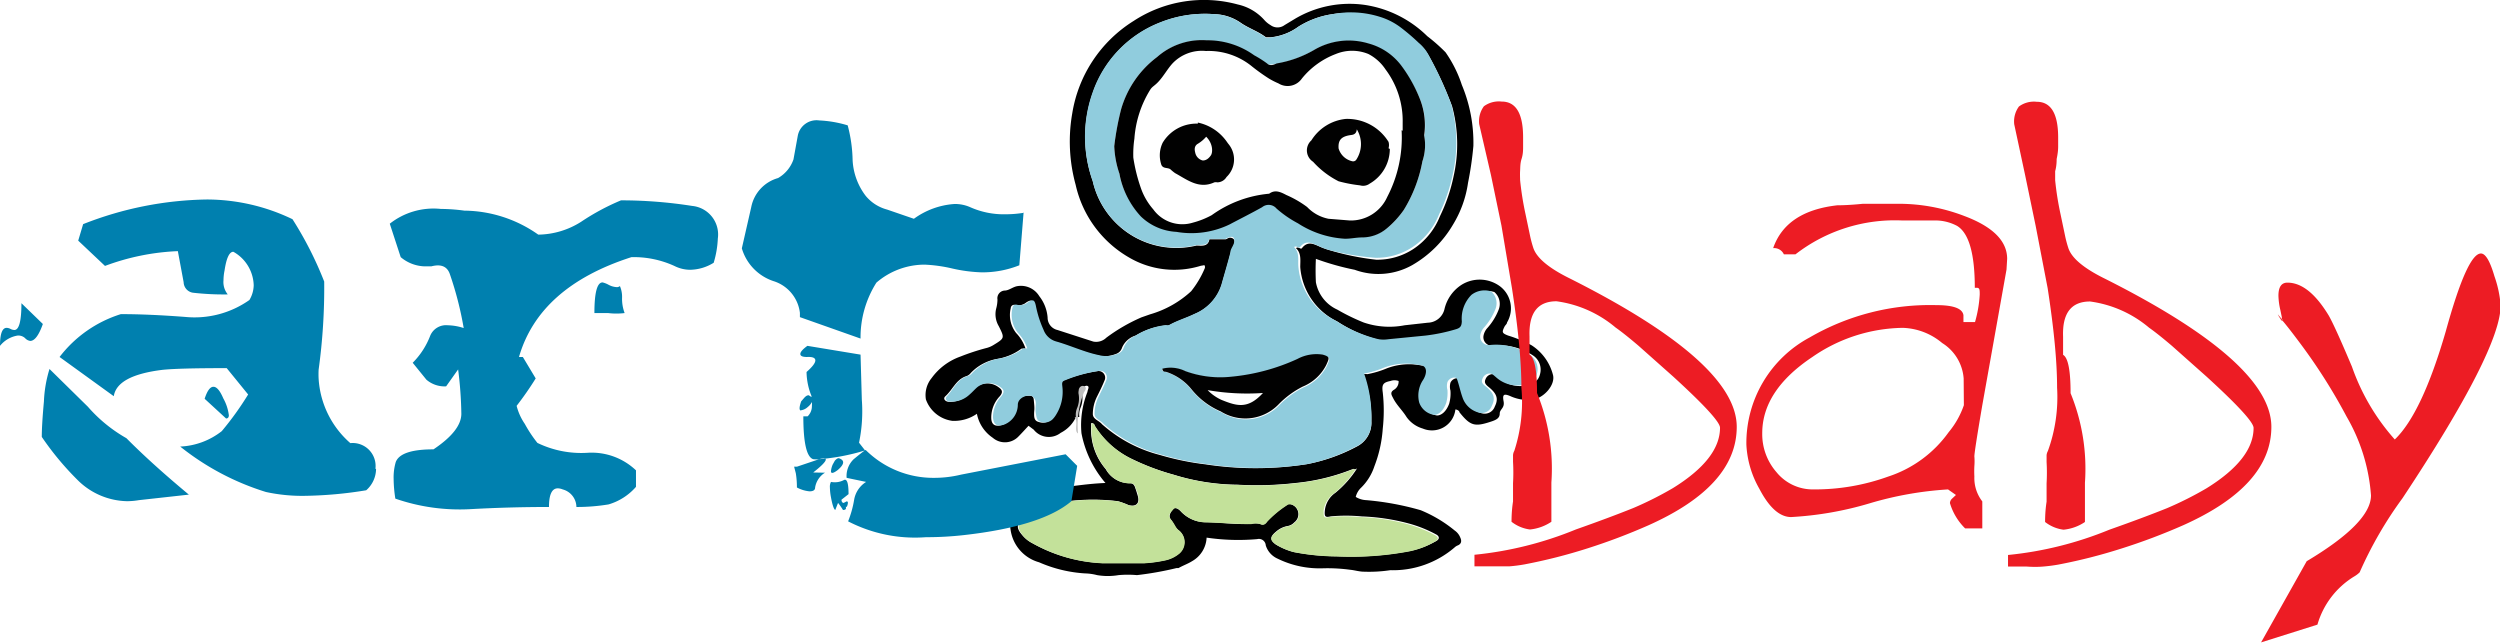
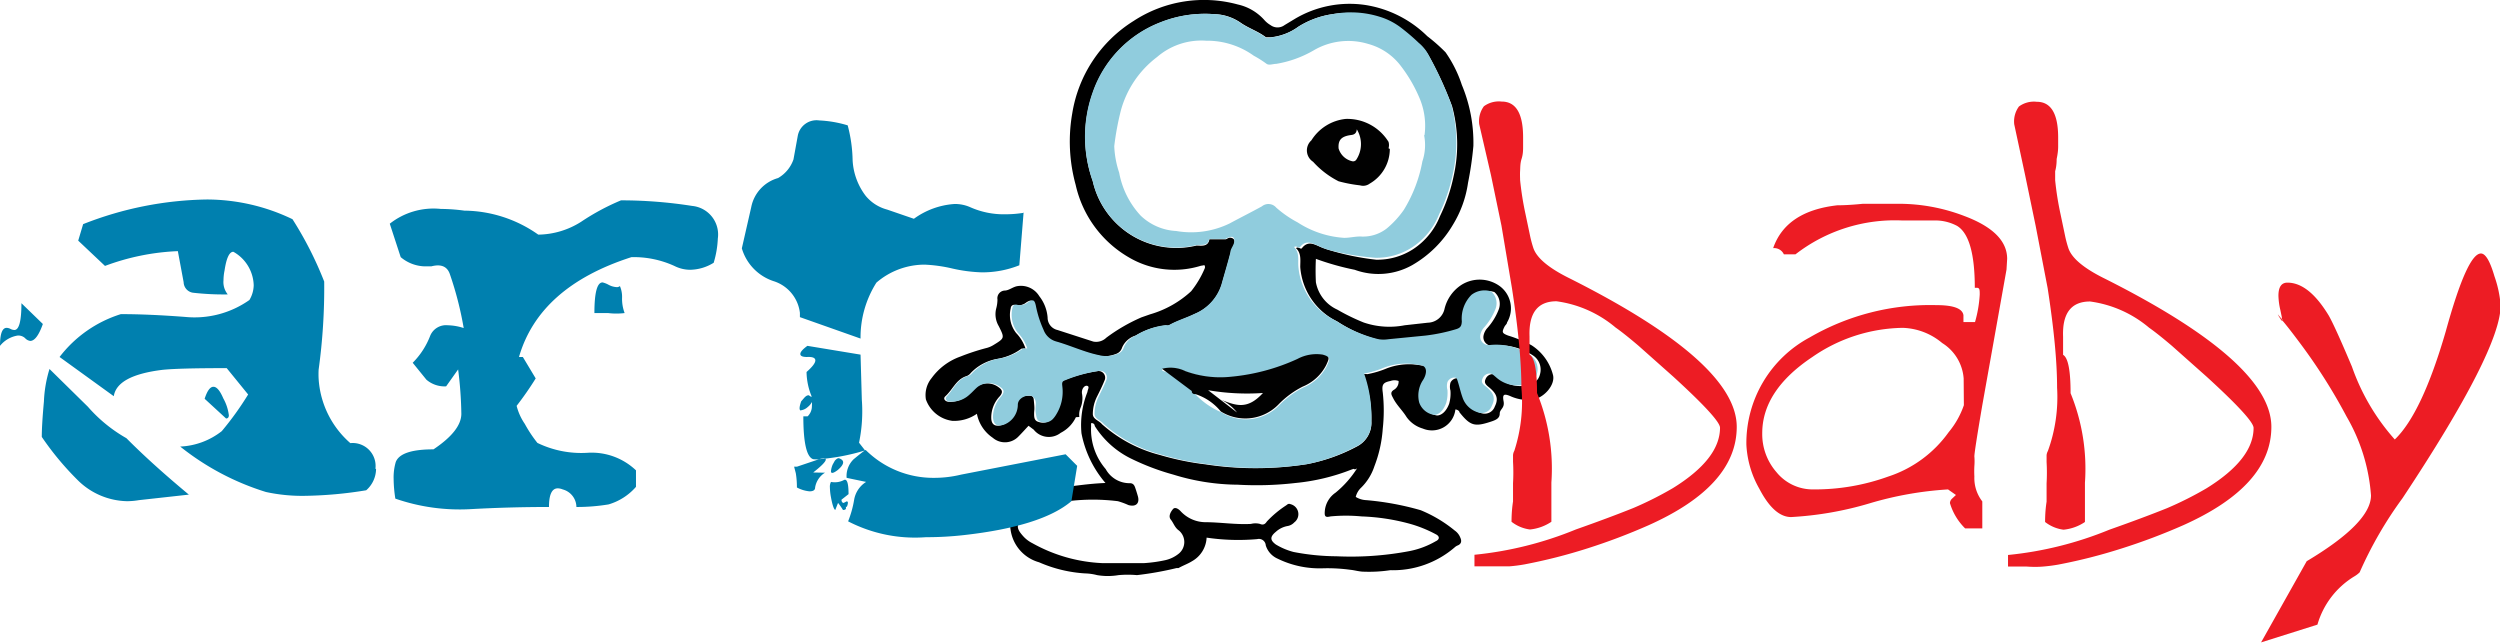
<svg xmlns="http://www.w3.org/2000/svg" viewBox="0 0 116.67 30.01">
  <defs>
    <style>.cls-1{fill:none;}.cls-2{clip-path:url(#clip-path);}.cls-3{fill:silver;}.cls-4{fill:#90ccdd;}.cls-5{fill:#c3e19a;}.cls-6{fill:#010101;}.cls-7{fill:#0080af;}.cls-7,.cls-8{fill-rule:evenodd;}.cls-8{fill:#ed1c24;}</style>
    <clipPath id="clip-path" transform="translate(0 -3.34)">
      <polyline class="cls-1" points="40.6 34.67 40.6 0 75.68 0 75.68 34.67" />
    </clipPath>
  </defs>
  <title>logo_2</title>
  <g id="Layer_2" data-name="Layer 2">
    <g id="Layer_1-2" data-name="Layer 1">
      <g class="cls-2">
        <path d="M50.21,22.81a1.57,1.57,0,0,1-.71.73.9.9,0,0,1-1.26-.15L48,23.21c-.16.17-.31.34-.47.5a.87.87,0,0,1-1.2.06,1.75,1.75,0,0,1-.74-1.12,1.86,1.86,0,0,1-1.15.33,1.52,1.52,0,0,1-1.23-1,1.25,1.25,0,0,1,.27-1,2.82,2.82,0,0,1,1.34-1A10.4,10.4,0,0,1,46,19.59a1.18,1.18,0,0,0,.35-.14c.54-.33.54-.33.26-.89a1.09,1.09,0,0,1-.12-.82,1.65,1.65,0,0,0,.06-.42.36.36,0,0,1,.33-.42c.21,0,.39-.18.62-.21a1,1,0,0,1,1,.47,1.84,1.84,0,0,1,.39,1,.59.59,0,0,0,.46.58l1.67.54a.68.68,0,0,0,.61-.18,8.11,8.11,0,0,1,1.64-.95l.4-.14a4.78,4.78,0,0,0,1.92-1.08,4.5,4.5,0,0,0,.63-1.06.15.15,0,0,0,0-.13c0-.05-.09,0-.17,0a4.17,4.17,0,0,1-3.37-.39,5.22,5.22,0,0,1-2.48-3.38,7.61,7.61,0,0,1-.16-3.34A6.25,6.25,0,0,1,52.9,4.32a6,6,0,0,1,4.87-.77A2.34,2.34,0,0,1,59,4.27a1.18,1.18,0,0,0,.29.24.55.55,0,0,0,.66,0l.48-.29a5,5,0,0,1,3.27-.65,5.28,5.28,0,0,1,2.91,1.46,8.06,8.06,0,0,1,.85.75,5.78,5.78,0,0,1,.76,1.52,7,7,0,0,1,.54,2.85,15.78,15.78,0,0,1-.25,1.72,5.12,5.12,0,0,1-.7,1.95,5.23,5.23,0,0,1-1.9,1.89,3.22,3.22,0,0,1-2.69.22,12.42,12.42,0,0,1-1.81-.51,10.86,10.86,0,0,0,0,1.09,1.75,1.75,0,0,0,1,1.28,9.53,9.53,0,0,0,1.23.6,3.71,3.71,0,0,0,1.91.13l1.08-.12a.82.82,0,0,0,.78-.63,1.85,1.85,0,0,1,.8-1.14A1.6,1.6,0,0,1,70,16.7a1.29,1.29,0,0,1,.33,1.69c0,.07-.09.13-.12.2-.13.26-.11.3.17.41a6.08,6.08,0,0,1,1.09.45,2.33,2.33,0,0,1,1,1.37c.14.48-.44,1.13-1,1.18a2,2,0,0,1-1-.18c-.29-.12-.36-.07-.3.25s-.18.36-.18.57-.16.29-.36.36c-.8.27-1,.23-1.52-.42,0-.06-.1-.13-.19-.13a1.1,1.1,0,0,1-1.52.89,1.41,1.41,0,0,1-.76-.54c-.19-.31-.47-.56-.63-.89-.08-.15-.15-.27.06-.39a.44.44,0,0,0,.2-.4.55.55,0,0,0-.38,0c-.35.07-.41.17-.36.53a7.7,7.7,0,0,1,0,1.7,5.94,5.94,0,0,1-.39,1.75,2.48,2.48,0,0,1-.62,1,.87.87,0,0,0-.25.43,1,1,0,0,0,.48.15,13.2,13.2,0,0,1,2.55.47,6.2,6.2,0,0,1,1.59.95.72.72,0,0,1,.26.33c.06.13.07.28-.11.36a.47.47,0,0,0-.16.1,4.41,4.41,0,0,1-3,1.06,6.64,6.64,0,0,1-1.22.07c-.22,0-.44-.07-.65-.09a7.94,7.94,0,0,0-1.23-.07,4.46,4.46,0,0,1-2.16-.45,1,1,0,0,1-.55-.62.32.32,0,0,0-.4-.29,10.13,10.13,0,0,1-2.36-.07,1.33,1.33,0,0,1-.68,1.1c-.19.12-.42.2-.63.32l-.09,0a15.22,15.22,0,0,1-1.85.33,4.84,4.84,0,0,0-.86,0,3,3,0,0,1-1,0,2.45,2.45,0,0,0-.56-.08,6.3,6.3,0,0,1-2.15-.52,1.84,1.84,0,0,1-1.33-1.53,1,1,0,0,1,.15-.72,2.8,2.8,0,0,1,2.14-1.23c.69-.08,1.37-.19,2.14-.22a5,5,0,0,1-1.12-2.32,4.17,4.17,0,0,1,.28-1.93c0-.09.11-.24,0-.28s-.22.08-.25.21a.4.4,0,0,0,0,.18,1.17,1.17,0,0,1-.06.6.86.86,0,0,0-.07.46m13.45-2a4.4,4.4,0,0,0,.9-.27,2.91,2.91,0,0,1,1.63-.13c.31,0,.4.2.3.5a1,1,0,0,1-.13.25,1.32,1.32,0,0,0-.15,1,.87.87,0,0,0,.69.58c.23,0,.45-.22.57-.55a1.77,1.77,0,0,0,.06-.61.7.7,0,0,1,0-.37.36.36,0,0,1,.3-.21c.13,0,.16.14.2.24s.12.46.2.68a1.08,1.08,0,0,0,.71.7.5.5,0,0,0,.66-.3c.18-.36.1-.6-.3-.92-.12-.1-.21-.19-.13-.36a.36.36,0,0,1,.33-.23c.12,0,.19.09.28.16a1.47,1.47,0,0,0,1.23.38c.4-.07.63-.23.7-.54a.79.79,0,0,0-.34-.88,2.84,2.84,0,0,0-1.84-.45.4.4,0,0,1-.46-.45.74.74,0,0,1,.19-.38,2.81,2.81,0,0,0,.52-.85.73.73,0,0,0-.2-.82,1,1,0,0,0-.92.16,1.57,1.57,0,0,0-.45,1.24c0,.22-.07.31-.26.36a8.33,8.33,0,0,1-1.43.3l-1.79.19a1.51,1.51,0,0,1-.47,0,6.32,6.32,0,0,1-2-.87,3.08,3.08,0,0,1-1.74-2.55c0-.3.06-.64-.2-.88.12-.09.22.08.28,0,.27-.35.56-.19.85-.06A3.33,3.33,0,0,0,62,15a12,12,0,0,0,2.22.46,3.06,3.06,0,0,0,1.74-.5,3.29,3.29,0,0,0,1.24-1.53,7.94,7.94,0,0,0,.64-1.88,6.76,6.76,0,0,0-.07-3.24,16.84,16.84,0,0,0-1.07-2.33,1.82,1.82,0,0,0-.45-.55,9.74,9.74,0,0,0-.83-.71,3.13,3.13,0,0,0-1-.51A4.49,4.49,0,0,0,62.19,4a4.1,4.1,0,0,0-1.59.58,2.66,2.66,0,0,1-1.3.5c-.08,0-.16,0-.22,0-.36-.28-.81-.42-1.18-.68A2.27,2.27,0,0,0,56.65,4a5.59,5.59,0,0,0-2.5.39A5.4,5.4,0,0,0,51,7.67a6.15,6.15,0,0,0,0,4.13,4,4,0,0,0,4.84,3c.2,0,.54.08.6-.29l.74,0c.06,0,.11-.05.17-.07s.29,0,.26.21-.14.31-.18.49c-.12.5-.28,1-.42,1.5A2.19,2.19,0,0,1,55.74,18c-.38.19-.81.32-1.2.53a.27.27,0,0,1-.14,0A3.39,3.39,0,0,0,53,19a1,1,0,0,0-.63.55c-.09.28-.29.31-.48.37a1.36,1.36,0,0,1-.7,0c-.7-.15-1.35-.45-2-.64a.88.88,0,0,1-.57-.54,5,5,0,0,1-.36-1.13c-.05-.27-.13-.3-.36-.16a.59.59,0,0,1-.53.12.16.16,0,0,0-.2.15,1.36,1.36,0,0,0,.25,1.16,1.88,1.88,0,0,1,.44.73c-.07,0-.15,0-.19,0a2.6,2.6,0,0,1-1.14.48,2.22,2.22,0,0,0-1.23.66.41.41,0,0,1-.19.14c-.49.15-.64.63-1,.95-.11.11,0,.23.14.25a1.2,1.2,0,0,0,.91-.32c.13-.11.24-.25.38-.36a.88.88,0,0,1,1.06,0c.17.12.22.23.06.42a1.44,1.44,0,0,0-.4,1c0,.34.19.44.51.34a1,1,0,0,0,.65-.93c0-.26.18-.41.51-.43s.3.06.33.36,0,.31,0,.47,0,.34.21.39a.55.55,0,0,0,.58-.12,1.17,1.17,0,0,0,.17-.23,2,2,0,0,0,.28-1.27c0-.13-.05-.26.12-.31a6.68,6.68,0,0,1,1.59-.44.31.31,0,0,1,.33.45c-.1.25-.22.49-.34.73a1.83,1.83,0,0,0-.2.82c0,.25.3.31.43.48l.07.06a6.47,6.47,0,0,0,2.62,1.37,12.8,12.8,0,0,0,2.13.44A15.38,15.38,0,0,0,61,25a8.18,8.18,0,0,0,2.32-.82A1.24,1.24,0,0,0,64,23a6.09,6.09,0,0,0-.38-2.21m-.39,4.46c-.07-.06-.11,0-.15,0a9.61,9.61,0,0,1-2.62.63,15.79,15.79,0,0,1-2.7.08,10.37,10.37,0,0,1-3-.47,11.26,11.26,0,0,1-2-.76,4.17,4.17,0,0,1-1.67-1.51c0-.07-.06-.15-.17-.13l0,0a1.28,1.28,0,0,0,0,.14,2.83,2.83,0,0,0,.68,2,1.27,1.27,0,0,0,1.13.66c.14,0,.2.08.24.19s.09.27.13.41c.1.34-.09.52-.44.42a3.41,3.41,0,0,0-.49-.18,9.47,9.47,0,0,0-3.38.19,2.38,2.38,0,0,0-1.06.61c-.31.3-.3.47,0,.81a1.45,1.45,0,0,0,.45.35,7.34,7.34,0,0,0,3.26.93c.65,0,1.3,0,1.95,0a6.56,6.56,0,0,0,1-.14,1.53,1.53,0,0,0,.63-.31.7.7,0,0,0,0-1.07c-.2-.14-.25-.35-.38-.51s0-.37.1-.49.27,0,.36.1a1.59,1.59,0,0,0,1.14.51c.71,0,1.42.12,2.14.08a.84.84,0,0,1,.42,0c.16.07.25,0,.32-.11a4.81,4.81,0,0,1,.91-.76c.06-.05.11-.09.2-.05a.48.48,0,0,1,.17.85.55.55,0,0,1-.32.17,1.1,1.1,0,0,0-.54.27c-.28.23-.27.39,0,.59a3.1,3.1,0,0,0,.83.35,10.76,10.76,0,0,0,2,.2,14.59,14.59,0,0,0,3.4-.24A3.94,3.94,0,0,0,67,28.6c.2-.09.19-.24,0-.33a5.91,5.91,0,0,0-1.22-.49,9.78,9.78,0,0,0-2.24-.34,7.56,7.56,0,0,0-1.45,0c-.25.06-.29,0-.26-.29a1.16,1.16,0,0,1,.5-.82,4.74,4.74,0,0,0,1-1.13" transform="translate(0 -3.34)" />
-         <path class="cls-3" d="M50.21,22.81a.86.86,0,0,1,.07-.46,1.17,1.17,0,0,0,.06-.6.4.4,0,0,1,0-.18c0-.13.11-.26.25-.21s.07.19,0,.28a4.17,4.17,0,0,0-.28,1.93c-.1-.07-.09-.18-.09-.28s.05-.33-.07-.48" transform="translate(0 -3.34)" />
        <path class="cls-4" d="M63.66,20.77A6.1,6.1,0,0,1,64,23a1.24,1.24,0,0,1-.76,1.2A8.18,8.18,0,0,1,61,25a15.38,15.38,0,0,1-4.67,0,12.81,12.81,0,0,1-2.13-.44,6.47,6.47,0,0,1-2.62-1.37l-.07-.06c-.13-.17-.43-.23-.43-.48a1.83,1.83,0,0,1,.2-.82c.12-.24.24-.48.34-.73a.31.31,0,0,0-.33-.45,6.67,6.67,0,0,0-1.59.44c-.17.05-.13.18-.12.31a2,2,0,0,1-.28,1.27,1.18,1.18,0,0,1-.17.23.54.54,0,0,1-.58.12c-.17-.05-.18-.22-.21-.39s0-.31,0-.47-.1-.37-.33-.36-.51.17-.51.43a1,1,0,0,1-.65.93c-.33.1-.48,0-.51-.34a1.44,1.44,0,0,1,.4-1c.15-.2.11-.3-.06-.42a.88.88,0,0,0-1.06,0c-.13.11-.25.25-.38.36a1.2,1.2,0,0,1-.91.32c-.17,0-.25-.14-.14-.25.31-.32.47-.8,1-.95a.41.41,0,0,0,.19-.14,2.22,2.22,0,0,1,1.23-.66,2.61,2.61,0,0,0,1.14-.48s.12,0,.19,0a1.88,1.88,0,0,0-.44-.73,1.36,1.36,0,0,1-.25-1.16.16.16,0,0,1,.2-.15.58.58,0,0,0,.53-.12c.23-.14.3-.11.36.16a5,5,0,0,0,.36,1.13.88.88,0,0,0,.57.54c.68.19,1.33.5,2,.64a1.36,1.36,0,0,0,.7,0c.19-.06.39-.09.48-.37A1,1,0,0,1,53,19a3.39,3.39,0,0,1,1.42-.49.27.27,0,0,0,.14,0c.38-.22.81-.34,1.2-.53A2.19,2.19,0,0,0,57,16.62c.14-.5.29-1,.42-1.5,0-.17.15-.31.18-.49s-.05-.29-.26-.21-.11.07-.17.07l-.74,0c-.06.37-.4.25-.6.29a4,4,0,0,1-4.84-3,6.15,6.15,0,0,1,0-4.13,5.4,5.4,0,0,1,3.16-3.27A5.6,5.6,0,0,1,56.65,4a2.26,2.26,0,0,1,1.24.41c.37.26.82.4,1.18.68.07.05.15,0,.22,0a2.66,2.66,0,0,0,1.3-.5A4.1,4.1,0,0,1,62.19,4a4.49,4.49,0,0,1,2.19.12,3.13,3.13,0,0,1,1,.51,9.7,9.7,0,0,1,.83.71,1.83,1.83,0,0,1,.45.55,16.85,16.85,0,0,1,1.07,2.33,6.76,6.76,0,0,1,.07,3.24,7.94,7.94,0,0,1-.64,1.88,3.29,3.29,0,0,1-1.24,1.53,3.05,3.05,0,0,1-1.74.5A12,12,0,0,1,62,15a3.34,3.34,0,0,1-.48-.19c-.29-.12-.58-.29-.85.06-.06.08-.17-.09-.28,0,.26.25.18.59.2.88a3.08,3.08,0,0,0,1.74,2.55,6.32,6.32,0,0,0,2,.87,1.51,1.51,0,0,0,.47,0L66.53,19a8.3,8.3,0,0,0,1.43-.3c.19-.06.25-.14.26-.36a1.57,1.57,0,0,1,.45-1.24,1,1,0,0,1,.92-.16.73.73,0,0,1,.2.82,2.81,2.81,0,0,1-.52.85.74.74,0,0,0-.19.38.4.4,0,0,0,.46.45,2.84,2.84,0,0,1,1.84.45.79.79,0,0,1,.35.88c-.07.31-.3.48-.7.54a1.47,1.47,0,0,1-1.23-.38c-.09-.07-.16-.16-.28-.16a.36.36,0,0,0-.33.23c-.08.17,0,.26.13.36.4.32.48.56.3.92a.5.5,0,0,1-.66.3,1.08,1.08,0,0,1-.71-.7c-.08-.22-.13-.45-.2-.68s-.07-.24-.2-.24a.36.36,0,0,0-.3.21.7.7,0,0,0,0,.37,1.77,1.77,0,0,1-.06.61c-.12.33-.34.56-.57.55a.87.87,0,0,1-.69-.58,1.32,1.32,0,0,1,.15-1,1,1,0,0,0,.13-.25c.1-.3,0-.49-.3-.5a2.92,2.92,0,0,0-1.63.13,4.39,4.39,0,0,1-.9.27m2.8-11.12A3.32,3.32,0,0,0,66.28,8a6.73,6.73,0,0,0-.89-1.56,2.84,2.84,0,0,0-1.54-1.05,3.19,3.19,0,0,0-2.56.31,5.16,5.16,0,0,1-1.73.62c-.15,0-.33.08-.45,0a5.07,5.07,0,0,0-.6-.38,3.73,3.73,0,0,0-2.22-.7A3.16,3.16,0,0,0,54,6a4.66,4.66,0,0,0-1.69,2.49A12.91,12.91,0,0,0,52,10.16a4.45,4.45,0,0,0,.23,1.24,4,4,0,0,0,1,2,2.58,2.58,0,0,0,1.66.72,4.09,4.09,0,0,0,2.49-.35c.5-.27,1-.52,1.51-.8a.48.48,0,0,1,.67.06,5.09,5.09,0,0,0,1,.69,4.51,4.51,0,0,0,2.17.72c.28,0,.56-.08.83-.06A1.8,1.8,0,0,0,64.72,14a4.42,4.42,0,0,0,.79-.86,6.56,6.56,0,0,0,.87-2.27,2.37,2.37,0,0,0,.08-1.22M54.23,20.55a.27.27,0,0,0,0,.05c0,.06.1.07.16.09a2.52,2.52,0,0,1,1.19.81A3.53,3.53,0,0,0,57,22.58a2.16,2.16,0,0,0,2.7-.33,4.23,4.23,0,0,1,1.13-.83,2.13,2.13,0,0,0,1.09-1c.15-.34.19-.39-.16-.49a1.88,1.88,0,0,0-1.18.2,9.5,9.5,0,0,1-3.09.82,4.74,4.74,0,0,1-2.14-.26,1.57,1.57,0,0,0-1.09-.11" transform="translate(0 -3.34)" />
-         <path class="cls-5" d="M63.27,25.23a4.74,4.74,0,0,1-1,1.13,1.16,1.16,0,0,0-.5.82c0,.27,0,.35.26.29a7.56,7.56,0,0,1,1.45,0,9.78,9.78,0,0,1,2.24.34,5.91,5.91,0,0,1,1.22.49c.21.1.22.24,0,.33a3.94,3.94,0,0,1-1.15.44,14.59,14.59,0,0,1-3.4.24,10.76,10.76,0,0,1-2-.2,3.1,3.1,0,0,1-.83-.35c-.31-.2-.31-.36,0-.59a1.1,1.1,0,0,1,.54-.27.55.55,0,0,0,.32-.17.48.48,0,0,0-.17-.85c-.09,0-.14,0-.2.05a4.81,4.81,0,0,0-.91.76c-.07.1-.17.19-.32.11a.84.84,0,0,0-.42,0c-.71,0-1.42-.06-2.14-.08a1.59,1.59,0,0,1-1.14-.51c-.09-.1-.26-.23-.36-.1s-.3.25-.1.49.19.37.38.51a.7.7,0,0,1,0,1.07,1.53,1.53,0,0,1-.63.31,6.56,6.56,0,0,1-1,.14c-.65,0-1.3,0-1.95,0a7.34,7.34,0,0,1-3.26-.93,1.45,1.45,0,0,1-.45-.35c-.27-.34-.28-.52,0-.81a2.38,2.38,0,0,1,1.06-.61,9.47,9.47,0,0,1,3.38-.19,3.41,3.41,0,0,1,.49.18c.35.1.53-.08.44-.42,0-.14-.09-.27-.13-.41s-.1-.2-.24-.19a1.27,1.27,0,0,1-1.13-.66,2.83,2.83,0,0,1-.68-2,1.28,1.28,0,0,1,0-.14l0,0c.1,0,.13.06.17.13a4.17,4.17,0,0,0,1.67,1.51,11.26,11.26,0,0,0,2,.76,10.37,10.37,0,0,0,3,.47,15.79,15.79,0,0,0,2.7-.08,9.61,9.61,0,0,0,2.62-.63s.08-.05.15,0" transform="translate(0 -3.34)" />
-         <path d="M66.46,9.65a2.37,2.37,0,0,1-.08,1.22,6.56,6.56,0,0,1-.87,2.27,4.41,4.41,0,0,1-.79.86,1.79,1.79,0,0,1-1.15.42c-.28,0-.56.07-.83.06a4.51,4.51,0,0,1-2.17-.72,5.09,5.09,0,0,1-1-.69.48.48,0,0,0-.67-.06c-.5.28-1,.53-1.51.8a4.09,4.09,0,0,1-2.49.35,2.58,2.58,0,0,1-1.66-.72,4,4,0,0,1-1-2A4.45,4.45,0,0,1,52,10.16a13,13,0,0,1,.32-1.72A4.66,4.66,0,0,1,54,6a3.16,3.16,0,0,1,2.31-.78,3.73,3.73,0,0,1,2.22.7,5.09,5.09,0,0,1,.6.38c.13.13.3.07.45,0a5.16,5.16,0,0,0,1.73-.62,3.19,3.19,0,0,1,2.56-.31,2.84,2.84,0,0,1,1.54,1.05A6.73,6.73,0,0,1,66.28,8a3.32,3.32,0,0,1,.18,1.68m-1-.24c0-.13,0-.25,0-.38a4,4,0,0,0-.8-2.48,2.14,2.14,0,0,0-.8-.72,2,2,0,0,0-1.52,0A3.74,3.74,0,0,0,60.76,7a.81.81,0,0,1-1.1.23A3.47,3.47,0,0,1,59.21,7a9.11,9.11,0,0,1-.77-.55,3.2,3.2,0,0,0-2.16-.73,1.89,1.89,0,0,0-1.58.6c-.22.25-.38.54-.6.79s-.32.25-.43.43a5,5,0,0,0-.73,2.27,4.91,4.91,0,0,0-.05.89,7.83,7.83,0,0,0,.35,1.41,3,3,0,0,0,.58,1,1.67,1.67,0,0,0,1.85.62,3.88,3.88,0,0,0,.88-.35,5.42,5.42,0,0,1,2.68-1c.28-.21.55-.07.8.06A4.84,4.84,0,0,1,61,13a1.88,1.88,0,0,0,1,.55l1,.08a1.86,1.86,0,0,0,1.74-1.1,6,6,0,0,0,.67-3.11" transform="translate(0 -3.34)" />
-         <path class="cls-6" d="M54.23,20.55a1.57,1.57,0,0,1,1.09.11,4.75,4.75,0,0,0,2.14.26,9.49,9.49,0,0,0,3.09-.83,1.88,1.88,0,0,1,1.18-.2c.35.1.31.16.16.49a2.13,2.13,0,0,1-1.09,1,4.23,4.23,0,0,0-1.13.83,2.16,2.16,0,0,1-2.7.33A3.53,3.53,0,0,1,55.6,21.5a2.52,2.52,0,0,0-1.19-.81c-.06,0-.12,0-.16-.09a.28.28,0,0,1,0-.05m2.11,1A2.14,2.14,0,0,0,57,22c.74.3,1.24.44,1.94-.32a10.77,10.77,0,0,1-2.56-.13" transform="translate(0 -3.34)" />
+         <path class="cls-6" d="M54.23,20.55a1.57,1.57,0,0,1,1.09.11,4.75,4.75,0,0,0,2.14.26,9.49,9.49,0,0,0,3.09-.83,1.88,1.88,0,0,1,1.18-.2c.35.1.31.16.16.49a2.13,2.13,0,0,1-1.09,1,4.23,4.23,0,0,0-1.13.83,2.16,2.16,0,0,1-2.7.33a2.52,2.52,0,0,0-1.19-.81c-.06,0-.12,0-.16-.09a.28.28,0,0,1,0-.05m2.11,1A2.14,2.14,0,0,0,57,22c.74.3,1.24.44,1.94-.32a10.77,10.77,0,0,1-2.56-.13" transform="translate(0 -3.34)" />
        <path class="cls-6" d="M64.86,10.29a1.87,1.87,0,0,1-.94,1.62.51.51,0,0,1-.45.08,6.57,6.57,0,0,1-1-.19,4.06,4.06,0,0,1-1.19-.91.63.63,0,0,1-.08-1,2.15,2.15,0,0,1,1.6-1,2.26,2.26,0,0,1,2,1.07.54.54,0,0,1,0,.3m-1.48-.93c0,.18-.07.29-.26.31-.47.06-.62.24-.59.63a.86.86,0,0,0,.66.6.18.18,0,0,0,.16-.07,1.32,1.32,0,0,0,0-1.47" transform="translate(0 -3.34)" />
-         <path class="cls-6" d="M55.9,9.06a2.2,2.2,0,0,1,1.29.81c.05.06.09.13.14.19a1.13,1.13,0,0,1-.09,1.54.51.51,0,0,1-.43.25.35.35,0,0,0-.14,0c-.72.33-1.26-.12-1.83-.43a2,2,0,0,1-.22-.18c-.14-.1-.38,0-.44-.27A1.36,1.36,0,0,1,54.26,10a1.84,1.84,0,0,1,1.64-.89m.39.61a1.59,1.59,0,0,1-.39.33c-.17.1-.16.27-.12.42a.47.47,0,0,0,.35.36c.17,0,.29-.11.38-.24s.11-.54-.22-.87" transform="translate(0 -3.34)" />
      </g>
      <path class="cls-7" d="M39.19,24.74q.36.15-.1.54-.31.23-.31.05a1,1,0,0,1,.08-.31l.1-.18c.09-.1.16-.14.23-.1m.41,1.66-.33.26c0,.1.05.15.1.15l.1-.05c.07-.05.1,0,.1.05a.58.58,0,0,1-.05.18h-.05q.05.15-.13.15a2.91,2.91,0,0,0-.23-.33l-.13.33q-.1-.05-.2-.59a2.66,2.66,0,0,1-.05-.46.48.48,0,0,1,.05-.26.92.92,0,0,0,.59-.08Q39.6,25.61,39.6,26.4Zm-1.1-1a1,1,0,0,0-.46.69q0,.18-.26.18a1.55,1.55,0,0,1-.59-.18,4,4,0,0,0-.05-.66l-.08-.31h.13l.92-.31a1.23,1.23,0,0,1,.33-.08.1.1,0,0,1,.1.05q0,.15-.59.61Zm9.27-12.16-.2,2.48a4.64,4.64,0,0,1-1.76.33,7.07,7.07,0,0,1-1.37-.18,6.92,6.92,0,0,0-1.29-.18,3.45,3.45,0,0,0-2.25.84,4.78,4.78,0,0,0-.74,2.61l-2.83-1v-.2a1.77,1.77,0,0,0-1.23-1.48,2.29,2.29,0,0,1-1.48-1.53L35.06,13a1.76,1.76,0,0,1,1.25-1.35,1.61,1.61,0,0,0,.72-.87l.2-1.1a.89.89,0,0,1,1-.72,5.41,5.41,0,0,1,1.33.23,6.79,6.79,0,0,1,.23,1.63,3,3,0,0,0,.61,1.66,1.94,1.94,0,0,0,1,.64l1.25.43a3.63,3.63,0,0,1,1.89-.69,1.75,1.75,0,0,1,.74.15,3.84,3.84,0,0,0,1.63.33A5.29,5.29,0,0,0,47.78,13.27ZM29.15,17.95a3.15,3.15,0,0,1-.77,0l-.64,0q0-1.43.38-1.43a1.07,1.07,0,0,1,.28.11.91.91,0,0,0,.38.11.21.21,0,0,0,.15-.05,1.28,1.28,0,0,1,.1.56A1.9,1.9,0,0,0,29.15,17.95Zm4.16-2.35a2.14,2.14,0,0,1-1.1.33,1.64,1.64,0,0,1-.74-.18,4.58,4.58,0,0,0-2-.41Q25.17,16.72,24.22,20h.18L25,21a14.9,14.9,0,0,1-.89,1.28,2.61,2.61,0,0,0,.38.84,6.14,6.14,0,0,0,.59.89,4.69,4.69,0,0,0,2.35.46,3,3,0,0,1,2.25.82v.77a2.71,2.71,0,0,1-1.28.82A9.06,9.06,0,0,1,26.9,27a.86.86,0,0,0-.64-.82.62.62,0,0,0-.23-.05q-.41,0-.41.87-1.84,0-3.65.1a9.17,9.17,0,0,1-3.52-.49,6.25,6.25,0,0,1-.08-.92,2.56,2.56,0,0,1,.1-.79q.23-.59,1.76-.59,1.3-.87,1.3-1.66a18.12,18.12,0,0,0-.15-2.07l-.56.79a1.3,1.3,0,0,1-.92-.31l-.64-.79A3.62,3.62,0,0,0,20.08,19a.8.8,0,0,1,.82-.48,2.5,2.5,0,0,1,.74.13A15.86,15.86,0,0,0,21,16.15q-.18-.56-.87-.38H19.8a1.81,1.81,0,0,1-1.1-.43l-.51-1.56a3.3,3.3,0,0,1,2.38-.69,8.51,8.51,0,0,1,1.1.08,6.07,6.07,0,0,1,3.45,1.12,3.81,3.81,0,0,0,2-.6,10.82,10.82,0,0,1,1.86-1,21.3,21.3,0,0,1,3.32.26,1.34,1.34,0,0,1,1.2,1.52A4.57,4.57,0,0,1,33.31,15.59ZM10.55,22.87l-1-.92q.18-.56.41-.56t.46.54a2.14,2.14,0,0,1,.26.79C10.68,22.82,10.63,22.87,10.55,22.87Zm7,2.35a1.34,1.34,0,0,1-.46,1,19,19,0,0,1-2.89.26,7.93,7.93,0,0,1-1.79-.18,12.14,12.14,0,0,1-4-2.12,3.37,3.37,0,0,0,1.94-.72,14.25,14.25,0,0,0,1.23-1.71l-1-1.23q-2.25,0-3,.08-2.12.26-2.27,1.23L2.78,20a5.77,5.77,0,0,1,2.86-2q1.3,0,3,.13a4.44,4.44,0,0,0,3-.79,1.39,1.39,0,0,0,.2-.69,1.85,1.85,0,0,0-.95-1.56q-.28,0-.41.87a2.35,2.35,0,0,0-.05.46.91.91,0,0,0,.2.66A12.61,12.61,0,0,1,9,17a.51.51,0,0,1-.43-.49L8.3,15.06a10.94,10.94,0,0,0-3.4.69L3.65,14.57l.23-.77a16.33,16.33,0,0,1,5.77-1.15,9.22,9.22,0,0,1,4,.92,16.78,16.78,0,0,1,1.48,2.91,28,28,0,0,1-.26,4.11,4,4,0,0,0,0,.43,4.33,4.33,0,0,0,1.48,3A1.07,1.07,0,0,1,17.52,25.22Zm-8.71,1.2-2.35.26a3.48,3.48,0,0,1-.56.05,3.36,3.36,0,0,1-2.32-1,13.54,13.54,0,0,1-1.66-2q0-.56.1-1.66a5.94,5.94,0,0,1,.26-1.51l1.79,1.76A6.91,6.91,0,0,0,5.9,23.79Q7.1,25,8.81,26.42ZM2,18.46q-.28.79-.59.79a.4.4,0,0,1-.24-.13A.46.46,0,0,0,.82,19a1.33,1.33,0,0,0-.82.48q0-.84.31-.84a.42.42,0,0,1,.18.05.41.41,0,0,0,.18.05q.33,0,.33-1.25Zm37.51,7.18a1.09,1.09,0,0,1,.33-.87q.51-.42.56-.43h0a4.48,4.48,0,0,0,3.22,1.3,5.28,5.28,0,0,0,1.23-.15l4.88-.95.54.54L50,26.73q-1.38,1.17-5,1.58a15.74,15.74,0,0,1-1.79.1,6.79,6.79,0,0,1-3.63-.74,4.85,4.85,0,0,0,.28-1,1.22,1.22,0,0,1,.56-.84Zm-2.12-3.14q-.15,0,0-.43l.13-.15q.13-.15.23-.13l.12.08,0-.05a3.09,3.09,0,0,1-.23-1.12q.41-.36.41-.54T37.66,20q-.31,0-.31-.14t.33-.38l2.48.41L40.22,22a7.2,7.2,0,0,1-.13,2l.28.36h0a9.89,9.89,0,0,1-2.14.41,1.19,1.19,0,0,1-.28,0q-.46-.15-.46-2h.2a.66.66,0,0,0,.2-.49,1,1,0,0,0,0-.18.68.68,0,0,1-.19.23A.58.58,0,0,1,37.36,22.49Z" transform="translate(0 -3.34)" />
      <path class="cls-8" d="M106,23.26q0,2.75-4.11,4.59A28.17,28.17,0,0,1,99,28.94a25.17,25.17,0,0,1-2.95.75q-.34.06-.7.09t-.77,0q-.42,0-.87,0v-.54a16.78,16.78,0,0,0,4.73-1.18q1.56-.55,2.68-1a16.13,16.13,0,0,0,1.85-.93q2.2-1.36,2.2-2.82,0-.39-2.19-2.39l-1.62-1.44q-.67-.57-1.07-.85a5.38,5.38,0,0,0-2.75-1.22q-1.32,0-1.26,1.64l0,.85,0,0q.35.2.35,1.79a9.32,9.32,0,0,1,.67,4.18v1.83a2.16,2.16,0,0,1-1,.36,1.76,1.76,0,0,1-.86-.36q0-.5.07-.95l0-.85a8.71,8.71,0,0,0,0-1l0-.31a.48.48,0,0,1,.06-.2A7.37,7.37,0,0,0,96,21.43q0-.91-.11-2.06t-.33-2.58L95,13.88l-.49-2.36L94,9.14a1.18,1.18,0,0,1,.22-.83,1.18,1.18,0,0,1,.83-.22q1,0,1,1.67,0,.17,0,.42t-.07.58q0,.32-.07.57c0,.17,0,.31,0,.42a14,14,0,0,0,.25,1.58l.21,1a5.27,5.27,0,0,0,.15.57q.22.71,1.7,1.44Q106,20.25,106,23.26M91.64,21a2.13,2.13,0,0,0-1-1.65,3,3,0,0,0-1.84-.71A7.58,7.58,0,0,0,84.58,20q-2.34,1.56-2.34,3.56a2.7,2.7,0,0,0,.66,1.81,2.18,2.18,0,0,0,1.72.81,10.07,10.07,0,0,0,3.5-.6,5.6,5.6,0,0,0,2.82-2.07,4,4,0,0,0,.71-1.26Zm2-5.08-1.13,6.33q-.37,2.17-.37,2.39a2.79,2.79,0,0,1,0,.45,4.53,4.53,0,0,0,0,.49,1.78,1.78,0,0,0,.37,1.16V28h-.8A2.75,2.75,0,0,1,91,26.82a.3.3,0,0,1,.11-.22l.17-.16-.37-.26a16.25,16.25,0,0,0-3.66.65,15.8,15.8,0,0,1-3.66.64q-.8,0-1.49-1.33a4.58,4.58,0,0,1-.6-2.05,5.59,5.59,0,0,1,2.95-5,11.19,11.19,0,0,1,5.92-1.51q1.19,0,1.26.47l0,.32h.54a5.8,5.8,0,0,0,.22-1.28c0-.22,0-.32-.14-.32l-.09,0q0-2.39-.83-2.89a2.17,2.17,0,0,0-1.11-.25H88.79a7.57,7.57,0,0,0-5,1.58h-.54a.5.5,0,0,0-.5-.29q.6-1.73,3-2,.49,0,1.19-.07l1.64,0a8.54,8.54,0,0,1,3.09.57q2,.75,2,2ZM81.05,23.26q0,2.75-4.11,4.59a28.21,28.21,0,0,1-2.85,1.08,25.2,25.2,0,0,1-2.95.75,7.09,7.09,0,0,1-.7.09q-.37,0-.76,0t-.87,0v-.54a16.78,16.78,0,0,0,4.73-1.18q1.56-.55,2.68-1a16.19,16.19,0,0,0,1.85-.93q2.2-1.36,2.2-2.82,0-.39-2.19-2.39l-1.62-1.44q-.67-.57-1.07-.85a5.39,5.39,0,0,0-2.75-1.22q-1.32,0-1.26,1.64l0,.85,0,0q.35.2.35,1.79a9.32,9.32,0,0,1,.67,4.18v1.83a2.17,2.17,0,0,1-1,.36,1.76,1.76,0,0,1-.86-.36q0-.5.07-.95l0-.85a8.71,8.71,0,0,0,0-1l0-.31a.48.48,0,0,1,.06-.2A7.37,7.37,0,0,0,71,21.43q0-.91-.11-2.06t-.33-2.58l-.49-2.92-.49-2.36-.55-2.38a1.18,1.18,0,0,1,.22-.83,1.18,1.18,0,0,1,.83-.22q1,0,1,1.67c0,.12,0,.26,0,.42s0,.36-.07.58-.06.41-.07.57,0,.31,0,.42a14,14,0,0,0,.25,1.58l.21,1a5.4,5.4,0,0,0,.15.57q.22.71,1.7,1.44Q81.05,20.25,81.05,23.26Zm25.47-5a.64.64,0,0,1,0,.07.05.05,0,0,1,0,0,.27.27,0,0,1-.1-.12,1.1,1.1,0,0,1-.12-.2S106.4,18.13,106.53,18.28Zm-1,15.06,2.13-3.79q3-1.79,3-3.07a8.55,8.55,0,0,0-1.14-3.68,26.21,26.21,0,0,0-2.13-3.37q-.61-.82-.89-1.14l0-.12-.07-.34a3.25,3.25,0,0,1-.09-.67q0-.61.42-.61,1,0,1.93,1.54.29.51,1.08,2.38a10.11,10.11,0,0,0,2,3.4q1.27-1.22,2.38-5.05,1-3.63,1.64-3.63.32,0,.63,1.06a5.3,5.3,0,0,1,.29,1.36q0,2.09-4.58,9a18.34,18.34,0,0,0-2,3.46,1.27,1.27,0,0,1-.25.19,3.89,3.89,0,0,0-1.72,2.25Z" transform="translate(0 -3.34)" />
    </g>
  </g>
</svg>